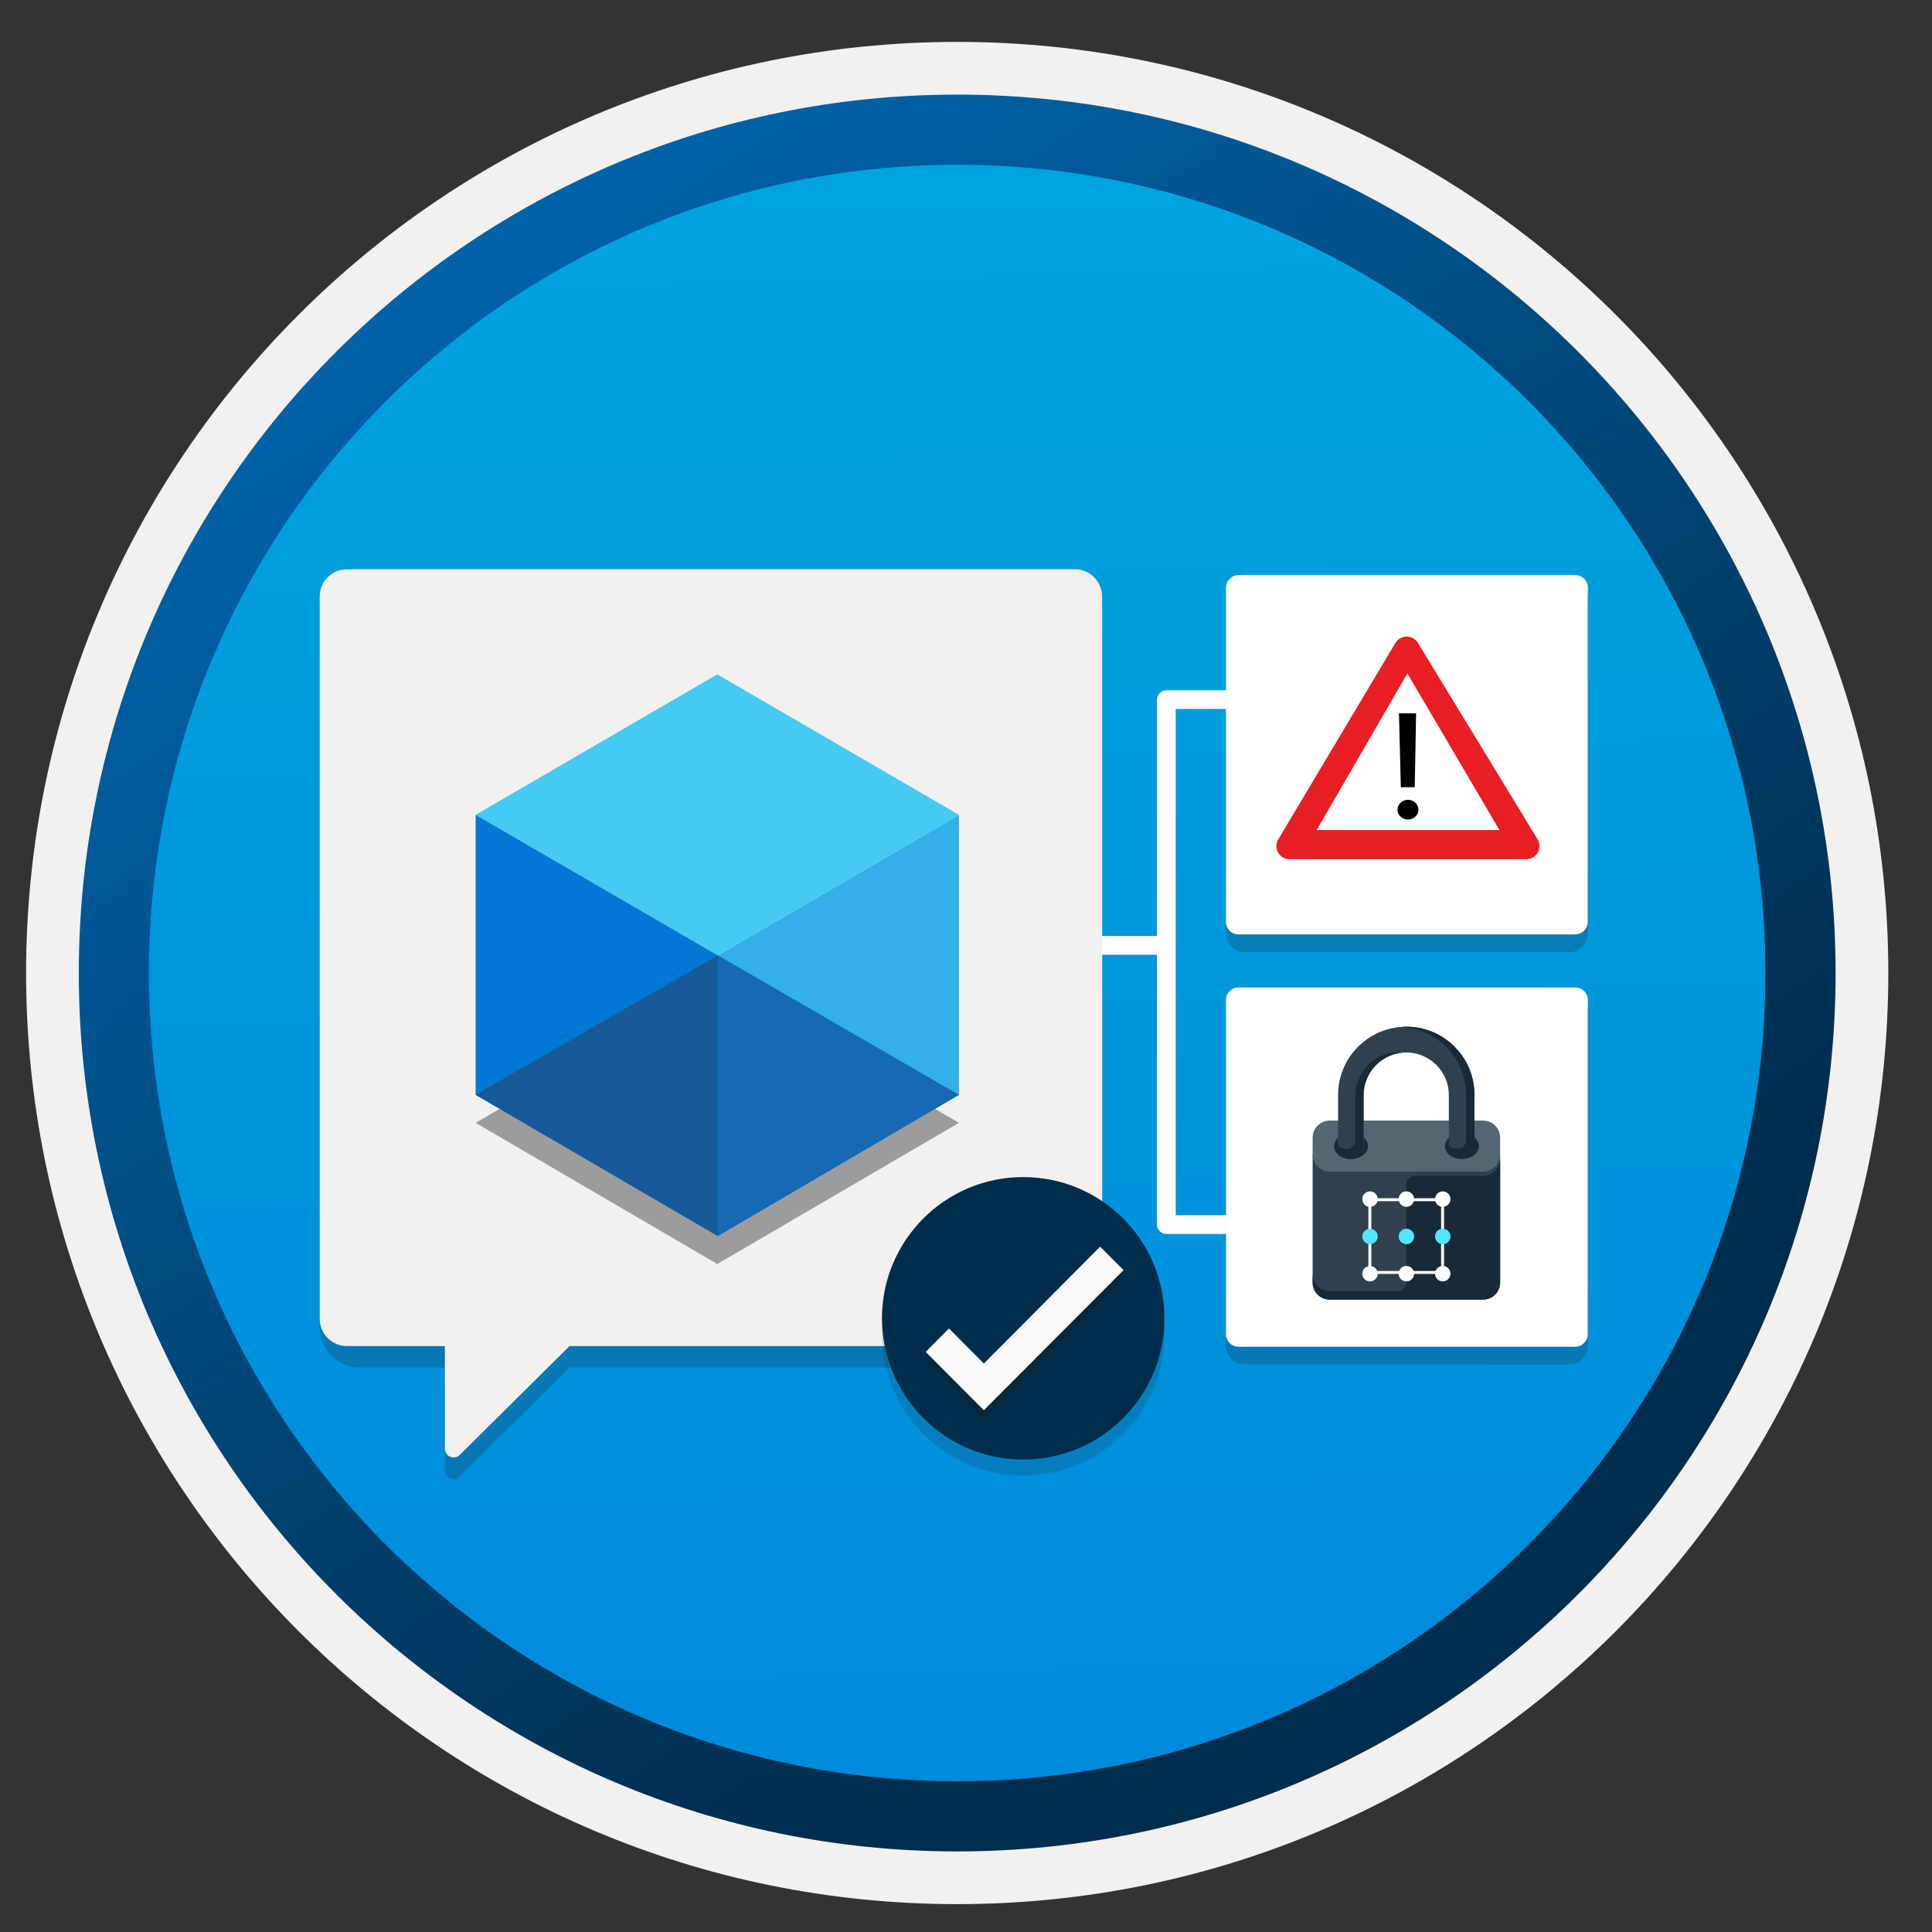
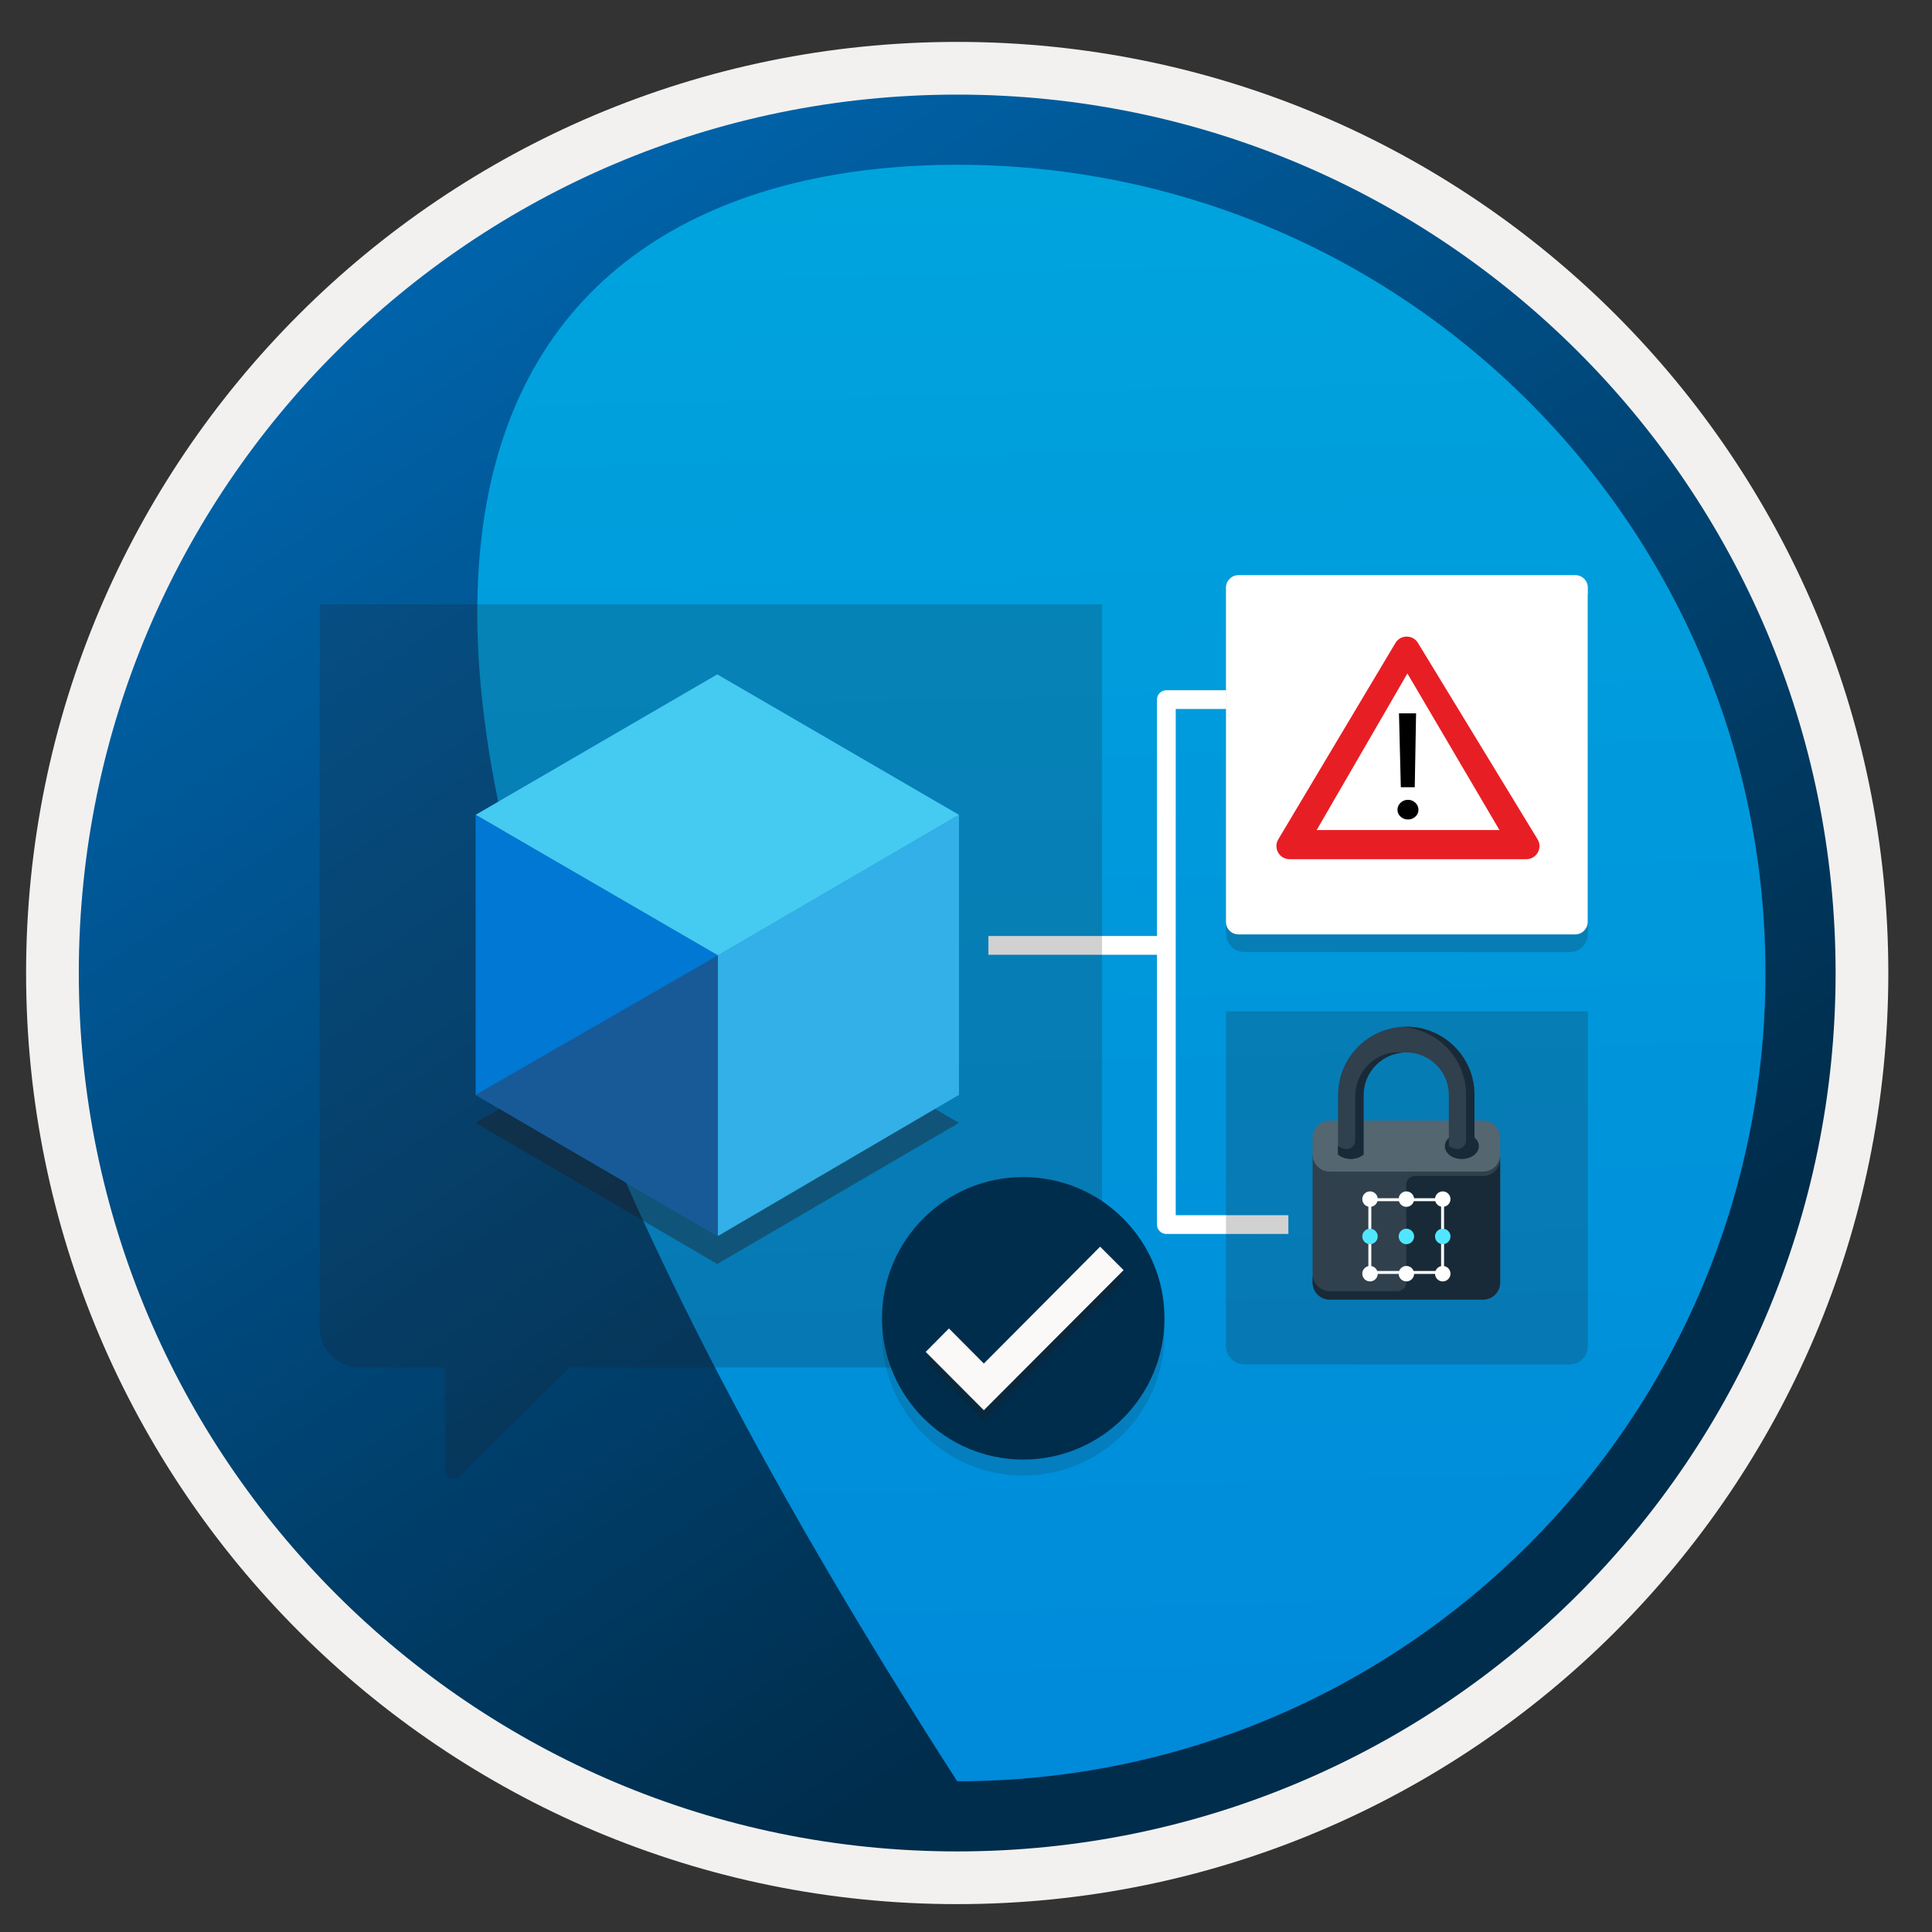
<svg xmlns="http://www.w3.org/2000/svg" width="103" height="103" viewBox="0 0 103 103" fill="none">
  <rect x="0" y="0" width="103" height="103" fill="#333333" stroke="none" />
  <path d="M51.031 98.684C25.181 98.684 4.221 77.734 4.221 51.874C4.221 26.015 25.181 5.064 51.031 5.064C76.881 5.064 97.841 26.024 97.841 51.874C97.841 77.725 76.881 98.684 51.031 98.684Z" fill="url(#paint0_linear_309_478)" />
  <path fill-rule="evenodd" clip-rule="evenodd" d="M96.931 51.874C96.931 77.224 76.381 97.774 51.031 97.774C25.681 97.774 5.131 77.224 5.131 51.874C5.131 26.524 25.681 5.974 51.031 5.974C76.381 5.974 96.931 26.524 96.931 51.874ZM51.031 2.234C78.451 2.234 100.671 24.454 100.671 51.874C100.671 79.294 78.441 101.514 51.031 101.514C23.611 101.514 1.391 79.284 1.391 51.874C1.391 24.454 23.611 2.234 51.031 2.234Z" fill="#F2F1F0" />
-   <path fill-rule="evenodd" clip-rule="evenodd" d="M94.121 51.874C94.121 75.674 74.831 94.964 51.031 94.964C27.231 94.964 7.941 75.674 7.941 51.874C7.941 28.074 27.231 8.784 51.031 8.784C74.831 8.784 94.121 28.074 94.121 51.874ZM51.031 5.044C76.891 5.044 97.861 26.014 97.861 51.874C97.861 77.734 76.891 98.704 51.031 98.704C25.171 98.704 4.201 77.734 4.201 51.874C4.201 26.014 25.161 5.044 51.031 5.044Z" fill="url(#paint1_linear_309_478)" />
+   <path fill-rule="evenodd" clip-rule="evenodd" d="M94.121 51.874C94.121 75.674 74.831 94.964 51.031 94.964C7.941 28.074 27.231 8.784 51.031 8.784C74.831 8.784 94.121 28.074 94.121 51.874ZM51.031 5.044C76.891 5.044 97.861 26.014 97.861 51.874C97.861 77.734 76.891 98.704 51.031 98.704C25.171 98.704 4.201 77.734 4.201 51.874C4.201 26.014 25.161 5.044 51.031 5.044Z" fill="url(#paint1_linear_309_478)" />
  <path fill-rule="evenodd" clip-rule="evenodd" d="M61.681 37.298C61.681 37.022 61.905 36.798 62.181 36.798H68.698V37.798H62.681V64.785H68.687V65.785H62.181C61.905 65.785 61.681 65.562 61.681 65.285V37.298Z" fill="white" />
  <path fill-rule="evenodd" clip-rule="evenodd" d="M52.695 49.901H62.281V50.901H52.695V49.901Z" fill="white" />
  <path opacity="0.2" d="M83.671 50.762C84.211 50.762 84.652 50.322 84.652 49.781V31.936H65.359V49.775C65.359 50.315 65.799 50.755 66.34 50.755L83.671 50.762Z" fill="#1F1D21" />
  <path d="M84.652 31.63V31.329C84.652 30.956 84.351 30.662 83.984 30.662H66.026C65.659 30.662 65.359 30.962 65.359 31.329V31.663V31.963V49.147C65.359 49.521 65.659 49.815 66.026 49.815H83.978C84.351 49.815 84.645 49.514 84.645 49.147V31.663C84.658 31.65 84.652 31.643 84.652 31.63Z" fill="white" />
  <path opacity="0.2" d="M83.671 72.746C84.211 72.746 84.652 72.305 84.652 71.765V53.92H65.359V71.758C65.359 72.299 65.799 72.739 66.34 72.739L83.671 72.746Z" fill="#1F1D21" />
-   <path d="M84.652 53.613V53.313C84.652 52.939 84.351 52.645 83.984 52.645H66.026C65.659 52.645 65.359 52.946 65.359 53.313V53.647V53.947V71.131C65.359 71.504 65.659 71.798 66.026 71.798H83.978C84.351 71.798 84.645 71.498 84.645 71.131V53.647C84.658 53.633 84.652 53.627 84.652 53.613Z" fill="white" />
  <path d="M74.772 34.709L80.805 44.974C80.805 44.974 69.245 44.932 69.349 44.785C69.448 44.639 74.772 34.709 74.772 34.709Z" fill="white" />
  <path d="M81.971 44.743L75.594 34.275C75.32 33.826 74.663 33.826 74.394 34.279L68.149 44.748C67.87 45.215 68.206 45.806 68.749 45.806H81.371C81.919 45.806 82.255 45.211 81.971 44.743ZM70.195 44.252L75.032 35.904L79.94 44.252H70.195V44.252Z" fill="#E81E25" />
  <path d="M75.065 43.689C74.909 43.689 74.777 43.637 74.668 43.537C74.56 43.438 74.503 43.315 74.503 43.174C74.503 43.027 74.56 42.9 74.668 42.796C74.777 42.692 74.909 42.64 75.065 42.64C75.216 42.64 75.344 42.692 75.457 42.796C75.566 42.9 75.622 43.027 75.622 43.174C75.622 43.315 75.566 43.438 75.457 43.537C75.344 43.641 75.216 43.689 75.065 43.689ZM75.495 38.029L75.424 41.969H74.682L74.583 38.029H75.495Z" fill="black" />
  <path fill-rule="evenodd" clip-rule="evenodd" d="M79.977 68.379C79.977 68.879 79.564 69.285 79.07 69.285H70.886C70.392 69.285 69.98 68.879 69.98 68.379V61.555H79.977V68.379Z" fill="#30404D" />
  <path fill-rule="evenodd" clip-rule="evenodd" d="M79.977 61.554C79.977 62.055 79.564 62.461 79.07 62.461H70.886C70.392 62.467 69.98 62.055 69.98 61.554V60.648C69.98 60.147 70.392 59.741 70.886 59.741H79.07C79.57 59.741 79.977 60.154 79.977 60.648V61.554Z" fill="#546670" />
  <path fill-rule="evenodd" clip-rule="evenodd" d="M79.07 62.695H75.428C75.183 62.695 74.972 62.9 74.972 63.151V68.38C74.972 68.625 74.767 68.836 74.515 68.836H70.886C70.392 68.836 69.98 68.424 69.98 67.923V68.38C69.98 68.88 70.392 69.286 70.886 69.286H79.07C79.57 69.286 79.977 68.874 79.977 68.38V61.782C79.977 62.283 79.57 62.695 79.07 62.695Z" fill="#182A37" />
-   <path fill-rule="evenodd" clip-rule="evenodd" d="M72.932 61.105C72.932 61.48 72.526 61.788 72.025 61.788C71.525 61.788 71.119 61.48 71.119 61.105C71.119 60.73 71.525 60.422 72.025 60.422C72.526 60.422 72.932 60.724 72.932 61.105Z" fill="#182A37" />
  <path fill-rule="evenodd" clip-rule="evenodd" d="M78.843 61.105C78.843 61.48 78.437 61.788 77.937 61.788C77.436 61.788 77.03 61.486 77.03 61.105C77.03 60.73 77.436 60.422 77.937 60.422C78.437 60.416 78.843 60.724 78.843 61.105Z" fill="#182A37" />
  <path fill-rule="evenodd" clip-rule="evenodd" d="M74.978 54.737C72.97 54.737 71.336 56.365 71.336 58.379V61.555C71.503 61.697 71.742 61.788 72.019 61.788C72.296 61.788 72.532 61.697 72.702 61.555V58.379C72.702 57.126 73.725 56.11 74.972 56.11C76.224 56.11 77.241 57.133 77.241 58.379V61.105C77.241 61.35 77.543 61.561 77.924 61.561C78.299 61.561 78.607 61.357 78.607 61.105V58.379C78.614 56.365 76.98 54.737 74.978 54.737Z" fill="#30404D" />
  <path fill-rule="evenodd" clip-rule="evenodd" d="M73.672 56.273C72.797 56.641 72.249 57.529 72.249 58.479V60.808C72.249 61.104 71.966 61.325 71.676 61.246C71.534 61.208 71.412 61.161 71.33 61.092V61.548C71.497 61.69 71.736 61.781 72.013 61.781C72.088 61.781 72.167 61.775 72.24 61.756C72.284 61.749 72.325 61.737 72.375 61.724C72.394 61.718 72.419 61.712 72.438 61.699C72.469 61.687 72.501 61.674 72.523 61.655C72.535 61.649 72.554 61.642 72.567 61.63C72.611 61.605 72.646 61.573 72.69 61.551V58.385C72.69 57.208 73.59 56.235 74.736 56.121C74.411 56.074 74.046 56.118 73.672 56.273Z" fill="#182A37" />
  <path fill-rule="evenodd" clip-rule="evenodd" d="M74.978 54.737C74.906 54.737 74.824 54.744 74.751 54.75C76.656 54.873 78.16 56.447 78.16 58.373V60.803C78.16 61.099 77.877 61.319 77.587 61.24C77.446 61.203 77.323 61.155 77.241 61.086V61.543C77.408 61.684 77.653 61.776 77.924 61.776C78.195 61.776 78.437 61.684 78.607 61.543V58.373C78.614 56.365 76.98 54.737 74.978 54.737Z" fill="#182A37" />
  <path d="M76.986 67.916H72.951V63.881H76.986V67.916ZM73.108 67.759H76.829V64.038H73.108V67.759Z" fill="white" />
  <path d="M76.917 68.316C77.144 68.316 77.329 68.13 77.329 67.904C77.329 67.677 77.144 67.491 76.917 67.491C76.69 67.491 76.505 67.677 76.505 67.904C76.505 68.133 76.69 68.316 76.917 68.316Z" fill="white" />
  <path d="M74.978 68.316C75.205 68.316 75.39 68.13 75.39 67.904C75.39 67.677 75.205 67.491 74.978 67.491C74.751 67.491 74.566 67.677 74.566 67.904C74.566 68.133 74.751 68.316 74.978 68.316Z" fill="white" />
  <path d="M73.039 68.316C73.266 68.316 73.451 68.13 73.451 67.904C73.451 67.677 73.266 67.491 73.039 67.491C72.812 67.491 72.627 67.677 72.627 67.904C72.627 68.133 72.809 68.316 73.039 68.316Z" fill="white" />
  <path d="M76.917 66.33C77.144 66.33 77.329 66.144 77.329 65.917C77.329 65.691 77.144 65.505 76.917 65.505C76.69 65.505 76.505 65.691 76.505 65.917C76.505 66.144 76.69 66.33 76.917 66.33Z" fill="#50E6FF" />
  <path d="M74.978 66.33C75.205 66.33 75.39 66.144 75.39 65.917C75.39 65.691 75.205 65.505 74.978 65.505C74.751 65.505 74.566 65.691 74.566 65.917C74.566 66.144 74.751 66.33 74.978 66.33Z" fill="#50E6FF" />
  <path d="M73.039 66.33C73.266 66.33 73.451 66.144 73.451 65.917C73.451 65.691 73.266 65.505 73.039 65.505C72.812 65.505 72.627 65.691 72.627 65.917C72.627 66.144 72.809 66.33 73.039 66.33Z" fill="#50E6FF" />
  <path d="M76.917 64.34C77.144 64.34 77.329 64.155 77.329 63.928C77.329 63.701 77.144 63.516 76.917 63.516C76.69 63.516 76.505 63.701 76.505 63.928C76.505 64.155 76.69 64.34 76.917 64.34Z" fill="white" />
  <path d="M74.978 64.34C75.205 64.34 75.39 64.155 75.39 63.928C75.39 63.701 75.205 63.516 74.978 63.516C74.751 63.516 74.566 63.701 74.566 63.928C74.566 64.155 74.751 64.34 74.978 64.34Z" fill="white" />
  <path d="M73.039 64.34C73.266 64.34 73.451 64.155 73.451 63.928C73.451 63.701 73.266 63.516 73.039 63.516C72.812 63.516 72.627 63.701 72.627 63.928C72.627 64.155 72.809 64.34 73.039 64.34Z" fill="white" />
  <path opacity="0.2" d="M58.754 32.219H17.045V70.778C17.045 71.952 17.999 72.905 19.173 72.905H23.718V78.381C23.718 78.793 24.214 78.999 24.512 78.709L30.361 72.905H56.626C57.801 72.905 58.754 71.952 58.754 70.778V32.219Z" fill="#1F1D21" />
-   <path d="M58.754 32.448V31.8C58.754 30.999 58.106 30.351 57.305 30.351H18.494C17.694 30.351 17.045 30.999 17.045 31.8V32.517V33.172V70.313C17.045 71.114 17.694 71.762 18.494 71.762H23.718V77.237C23.718 77.649 24.214 77.855 24.512 77.565L30.361 71.762H57.313C58.113 71.762 58.762 71.114 58.762 70.313V32.517C58.762 32.494 58.754 32.471 58.754 32.448Z" fill="#F2F1F0" />
  <path opacity="0.4" d="M51.126 59.861L38.241 67.388L25.357 59.861L38.239 52.372L51.126 59.861Z" fill="#1F1D20" />
  <path d="M51.126 43.441V58.37L38.271 65.897V50.933L51.126 43.441Z" fill="#32B0E7" />
  <path d="M51.126 43.441L38.271 50.935L25.357 43.441L38.239 35.952L51.126 43.441Z" fill="#45CAF2" />
  <path d="M38.271 50.933V65.897L25.357 58.368V43.441L38.271 50.933Z" fill="#0078D4" />
  <path d="M25.357 58.367L38.271 50.933V65.897L25.357 58.367Z" fill="#185A97" />
-   <path d="M51.126 58.37L38.271 50.933V65.897L51.126 58.37Z" fill="#156AB3" />
  <path opacity="0.15" d="M54.551 78.663C58.711 78.663 62.081 75.293 62.081 71.133C62.081 66.974 58.711 63.603 54.551 63.603C50.391 63.603 47.021 66.974 47.021 71.133C47.031 75.293 50.401 78.663 54.551 78.663Z" fill="#1F1D20" />
  <path d="M54.551 77.813C58.711 77.813 62.081 74.443 62.081 70.283C62.081 66.123 58.711 62.753 54.551 62.753C50.391 62.753 47.021 66.123 47.021 70.283C47.031 74.443 50.401 77.813 54.551 77.813Z" fill="#002D4C" />
  <path opacity="0.3" d="M58.651 66.993L52.451 73.223L50.591 71.353L49.351 72.603L52.451 75.713L59.901 68.243L58.651 66.993Z" fill="#1F1D20" />
  <path d="M58.651 66.463L52.451 72.693L50.591 70.823L49.351 72.073L52.451 75.183L59.901 67.713L58.651 66.463Z" fill="#FAF9F8" />
  <defs>
    <linearGradient id="paint0_linear_309_478" x1="49.257" y1="-12.915" x2="53.239" y2="132.855" gradientUnits="userSpaceOnUse">
      <stop stop-color="#00ABDE" />
      <stop offset="1" stop-color="#007ED8" />
    </linearGradient>
    <linearGradient id="paint1_linear_309_478" x1="2.462" y1="-19.749" x2="97.989" y2="121.133" gradientUnits="userSpaceOnUse">
      <stop stop-color="#007ED8" />
      <stop offset="0.707" stop-color="#002D4C" />
    </linearGradient>
  </defs>
</svg>